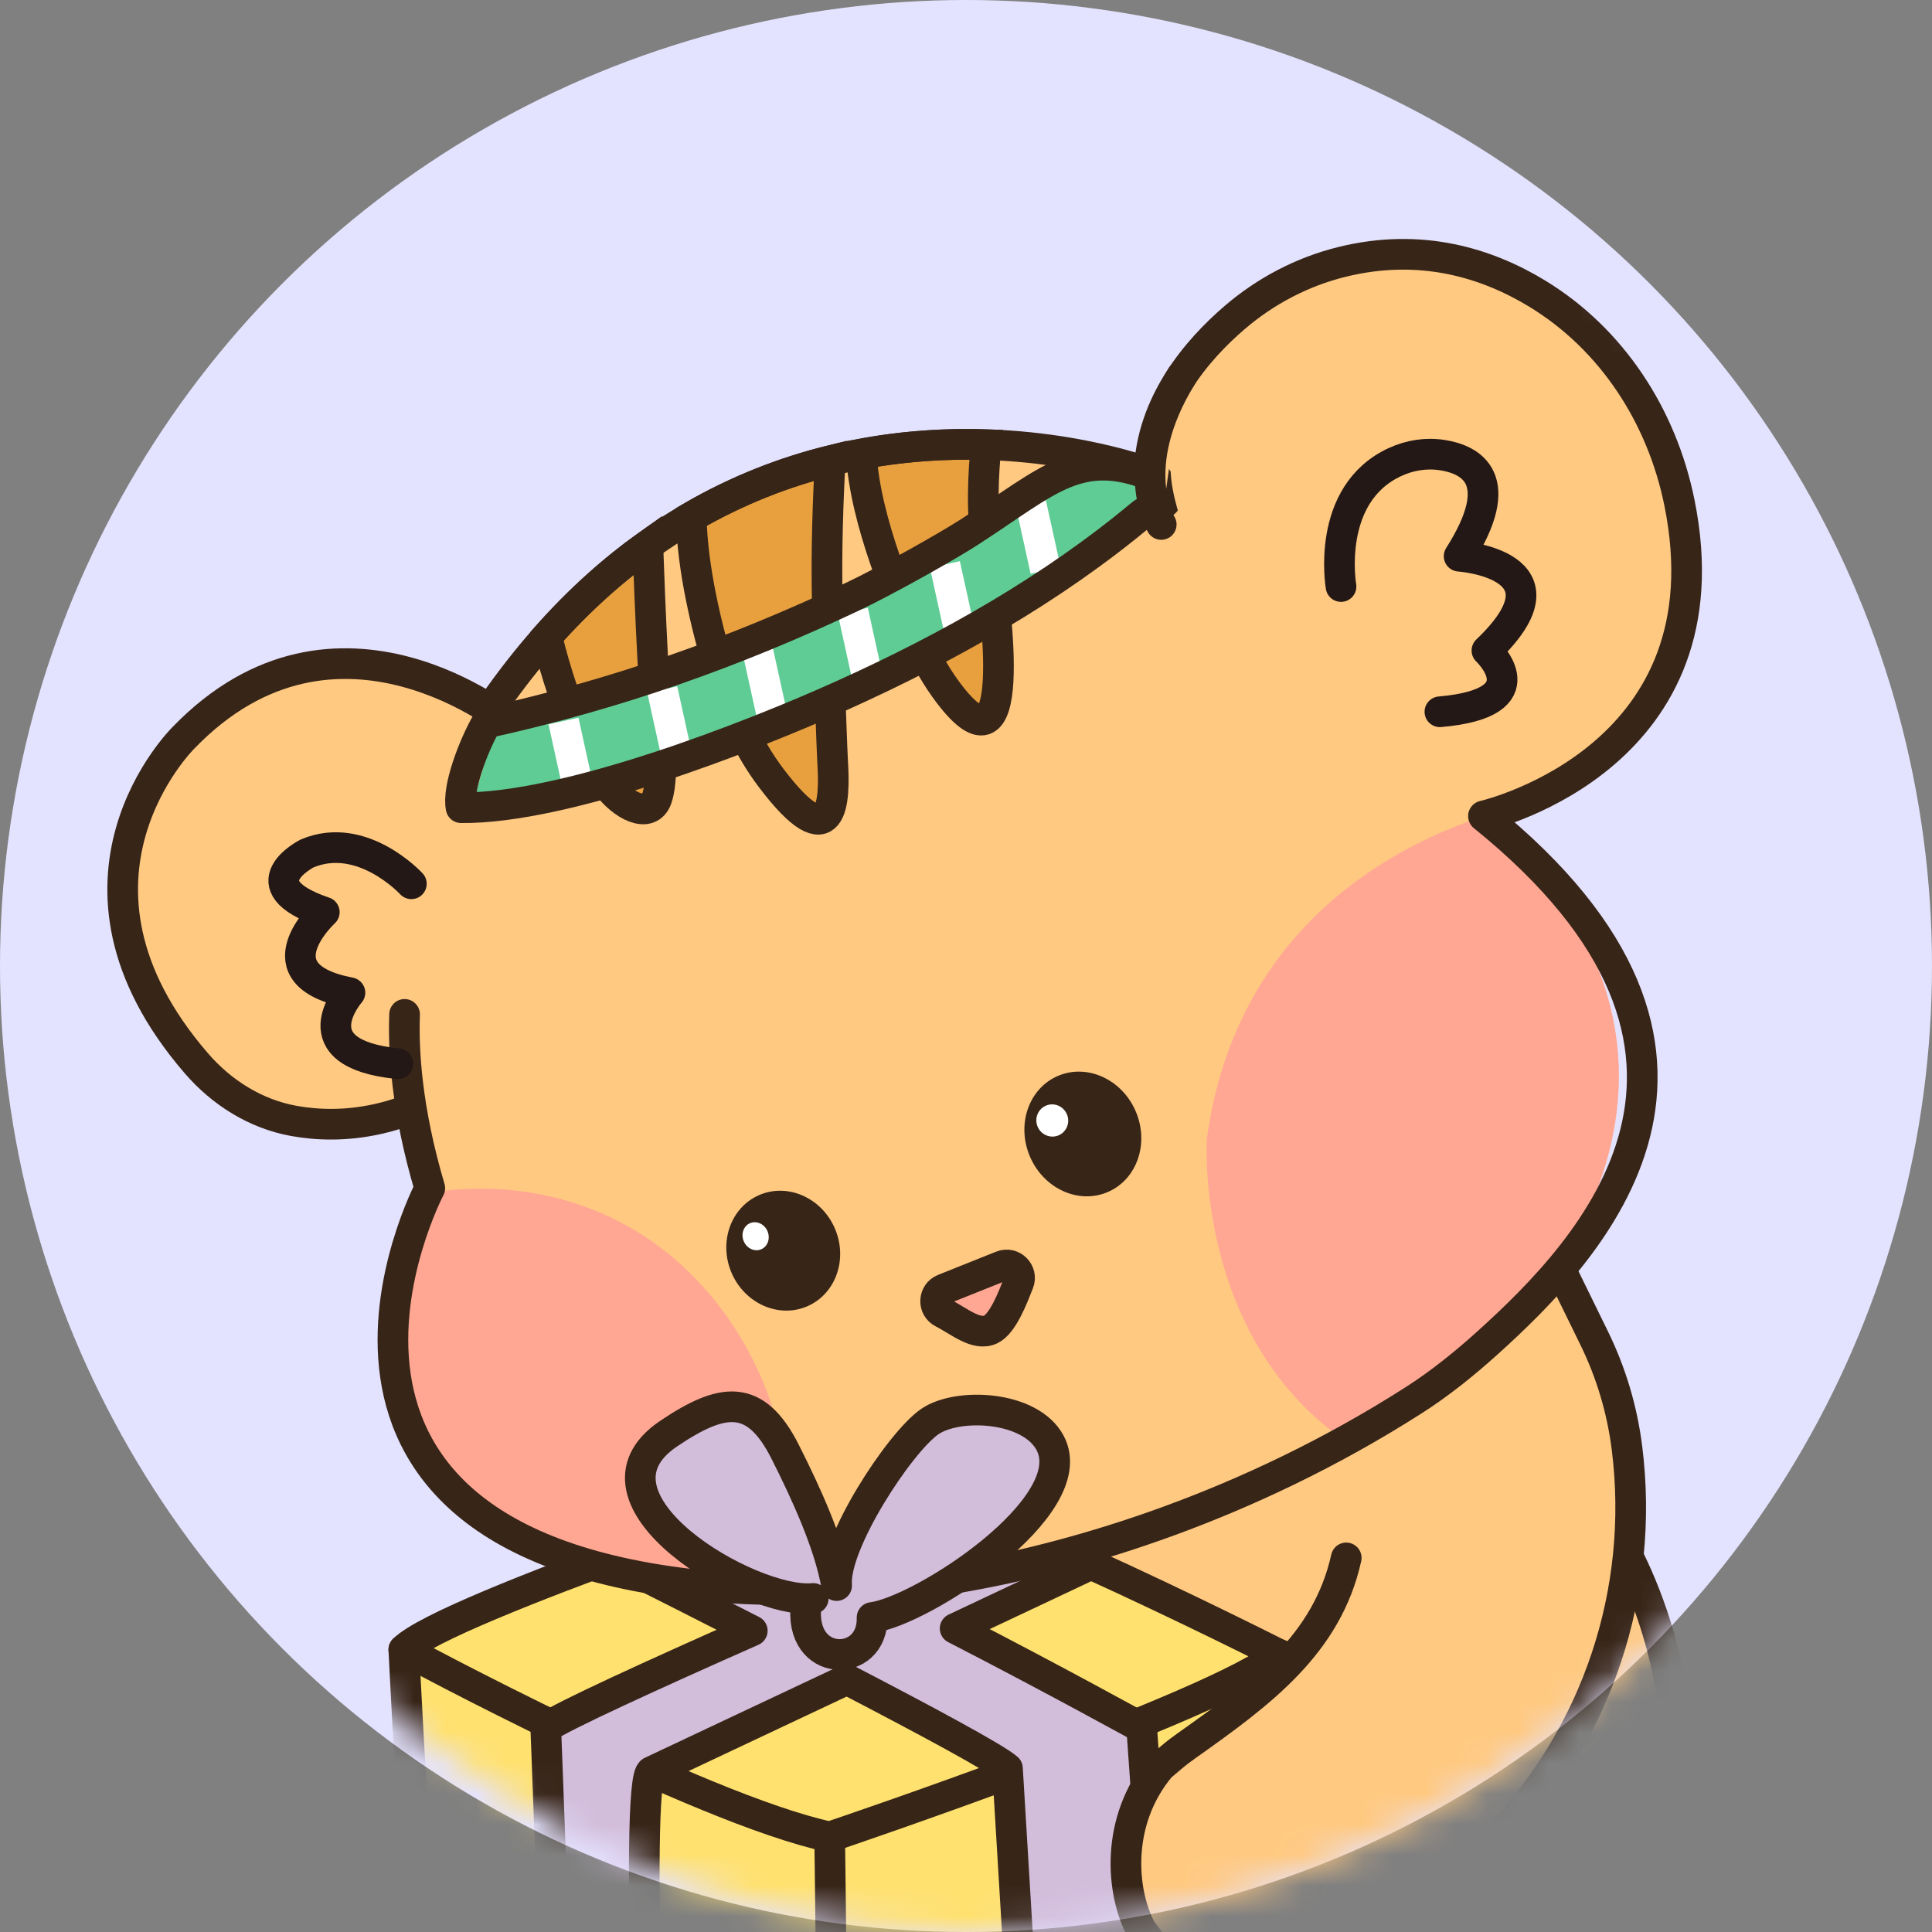
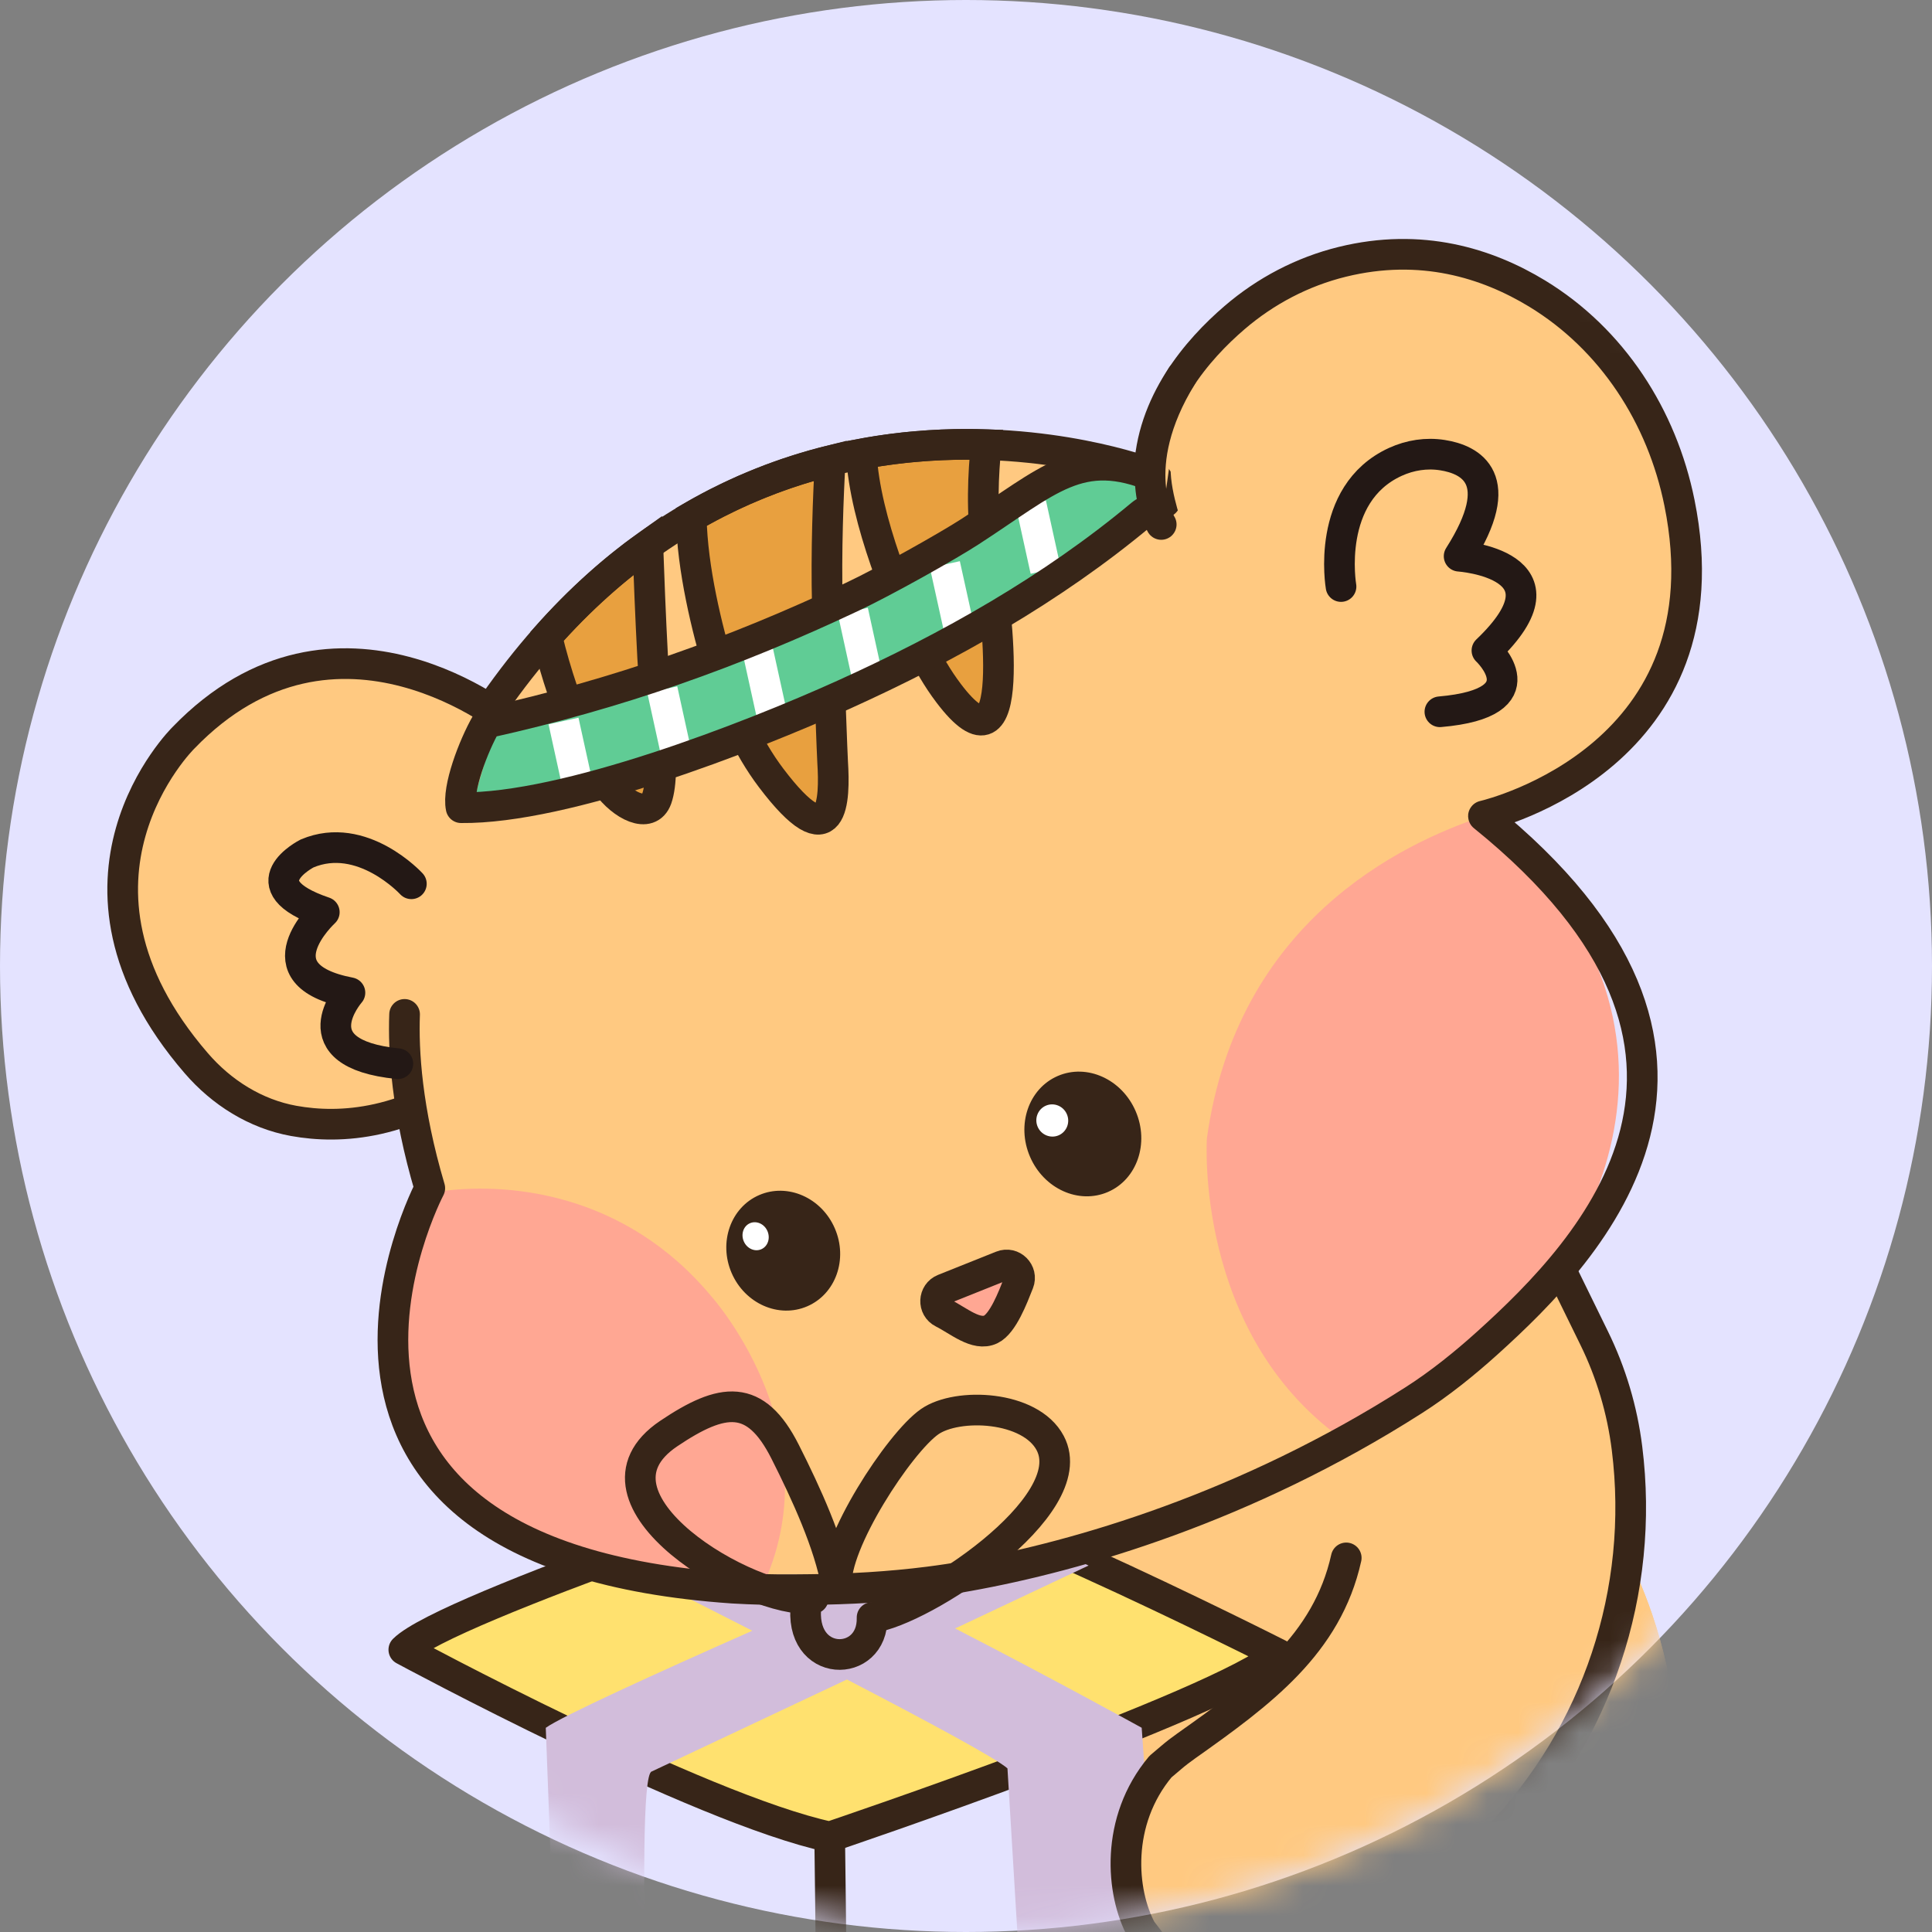
<svg xmlns="http://www.w3.org/2000/svg" width="63" height="63" viewBox="0 0 63 63" fill="none">
  <rect x="0" y="0" width="63" height="63" fill="#808080" stroke="none" />
  <circle cx="31.5" cy="31.5" r="31.5" fill="#E4E3FF" />
  <mask id="mask0_527_12790" style="mask-type:alpha" maskUnits="userSpaceOnUse" x="0" y="0" width="63" height="63">
    <rect width="63" height="63" rx="31.5" fill="#315DFF" />
  </mask>
  <g mask="url(#mask0_527_12790)">
</g>
  <mask id="mask1_527_12790" style="mask-type:alpha" maskUnits="userSpaceOnUse" x="0" y="0" width="63" height="63">
    <rect width="63" height="63" rx="31.5" fill="#315DFF" />
  </mask>
  <g mask="url(#mask1_527_12790)">
    <path d="M53.167 50.915C54.342 53.327 56.576 59.757 51.76 67.075H34.285V51.388L46.793 38.88L53.167 50.915Z" fill="#FFC981" />
    <path d="M47.723 40.642L53.166 50.915C54.34 53.327 56.575 59.757 51.759 67.075" fill="#FFC981" />
-     <path d="M47.723 40.642L53.166 50.915C54.34 53.327 56.575 59.757 51.759 67.075" stroke="#372518" stroke-miterlimit="10" stroke-linecap="round" stroke-linejoin="round" />
-     <path d="M13.168 53.795C13.168 53.795 13.932 69.207 14.387 69.971C14.387 69.971 24.002 75.772 26.75 75.772C26.75 75.772 41.246 69.971 42.926 67.53C42.926 67.53 42.468 53.949 41.706 53.949C40.942 53.949 13.168 53.795 13.168 53.795Z" fill="#FFE16F" stroke="#372518" stroke-linecap="round" stroke-linejoin="round" />
    <path d="M27.514 48.148C27.514 48.148 14.543 52.422 13.168 53.795C13.168 53.795 22.782 58.984 27.056 59.9C27.056 59.9 39.723 55.628 41.706 53.949C41.706 53.949 29.651 47.844 27.514 48.148Z" fill="#FFE16F" stroke="#372518" stroke-linecap="round" stroke-linejoin="round" />
    <path d="M37.229 56.34C37.229 56.34 34.359 54.755 31.146 53.102L35.497 51.05C35.497 51.05 32.952 49.828 32.444 49.727C32.444 49.727 30.558 50.537 28.136 51.592C25.655 50.386 23.439 49.423 22.679 49.423C22.679 49.423 20.035 50.542 19.527 50.645C19.527 50.645 21.833 51.798 24.531 53.176C21.346 54.586 18.302 55.974 17.797 56.342C17.797 56.342 18.305 69.567 18.305 72.011C18.305 72.011 20.645 73.637 21.357 73.637C21.357 73.637 20.645 57.868 21.254 57.765L27.617 54.766C30.194 56.104 32.476 57.331 32.852 57.665L33.767 72.823C33.767 72.823 37.734 71.296 38.245 70.686L37.229 56.34Z" fill="#D2BDDB" />
-     <path d="M37.229 56.34C37.229 56.34 34.359 54.755 31.146 53.102L35.497 51.05C35.497 51.05 32.952 49.828 32.444 49.727C32.444 49.727 30.558 50.537 28.136 51.592C25.655 50.386 23.439 49.423 22.679 49.423C22.679 49.423 20.035 50.542 19.527 50.645C19.527 50.645 21.833 51.798 24.531 53.176C21.346 54.586 18.302 55.974 17.797 56.342C17.797 56.342 18.305 69.567 18.305 72.011C18.305 72.011 20.645 73.637 21.357 73.637C21.357 73.637 20.645 57.868 21.254 57.765L27.617 54.766C30.194 56.104 32.476 57.331 32.852 57.665L33.767 72.823C33.767 72.823 37.734 71.296 38.245 70.686L37.229 56.34Z" stroke="#372518" stroke-linecap="round" stroke-linejoin="round" />
    <path d="M27.055 59.9C27.055 59.9 27.245 73.497 27.06 75.626" stroke="#372518" stroke-linecap="round" stroke-linejoin="round" />
-     <path d="M43.899 50.801C43.274 53.618 41.129 55.202 38.678 56.935C38.506 57.056 38.339 57.184 38.18 57.321L37.842 57.607C36.353 59.384 36.554 61.717 37.22 62.939L37.63 63.473C37.802 63.682 37.99 63.878 38.207 64.042C39.439 64.97 41.161 64.87 42.65 64.23L44.576 63.174C46.15 62.312 47.586 61.214 48.831 59.921C52.085 56.546 53.637 51.88 53.055 47.228C52.899 45.977 52.537 44.76 51.981 43.628L51.577 42.803L50.773 41.161" fill="#FFC981" />
+     <path d="M43.899 50.801C43.274 53.618 41.129 55.202 38.678 56.935C38.506 57.056 38.339 57.184 38.18 57.321L37.842 57.607C36.353 59.384 36.554 61.717 37.22 62.939L37.63 63.473C37.802 63.682 37.99 63.878 38.207 64.042C39.439 64.97 41.161 64.87 42.65 64.23C46.15 62.312 47.586 61.214 48.831 59.921C52.085 56.546 53.637 51.88 53.055 47.228C52.899 45.977 52.537 44.76 51.981 43.628L51.577 42.803L50.773 41.161" fill="#FFC981" />
    <path d="M43.899 50.801C43.274 53.618 41.129 55.202 38.678 56.935C38.506 57.056 38.339 57.184 38.18 57.321L37.842 57.607C36.353 59.384 36.554 61.717 37.22 62.939L37.63 63.473C37.802 63.682 37.99 63.878 38.207 64.042C39.439 64.97 41.161 64.87 42.65 64.23L44.576 63.174C46.15 62.312 47.586 61.214 48.831 59.921C52.085 56.546 53.637 51.88 53.055 47.228C52.899 45.977 52.537 44.76 51.981 43.628L51.577 42.803L50.773 41.161" stroke="#372518" stroke-miterlimit="10" stroke-linecap="round" stroke-linejoin="round" />
    <path d="M16.692 23.633C16.692 23.633 10.984 18.875 5.98 24.061C5.98 24.061 1.259 28.711 6.398 34.667C7.225 35.628 8.334 36.326 9.579 36.551C11.108 36.826 13.314 36.688 15.734 34.816C20.249 31.322 16.692 23.633 16.692 23.633Z" fill="#FFC981" stroke="#372518" stroke-miterlimit="10" />
    <path d="M22.898 42.446C20.057 39.029 15.958 39.068 13.681 39.423C13.871 38.997 14.014 38.746 14.014 38.746C12.683 34.276 13.347 31.708 13.347 31.708L15.9 23.247C16.524 22.326 17.169 21.501 17.83 20.755C18.113 21.956 18.566 23.22 18.888 23.969C19.132 24.532 19.425 25.074 19.785 25.574C20.282 26.262 21.166 26.727 21.412 26.042C21.75 25.098 21.343 22.622 21.279 21.451C21.208 20.112 21.152 18.727 21.121 17.774C21.591 17.438 22.065 17.134 22.538 16.859C22.57 18.557 23.051 20.501 23.459 21.858C23.834 23.109 24.355 24.328 25.144 25.37C27.191 28.074 27.225 26.077 27.148 24.852C27.138 24.664 27.04 22.31 26.974 19.747C26.929 17.991 27.006 16.15 27.066 15.029C27.408 14.944 27.746 14.87 28.082 14.809C28.196 16.994 29.404 19.795 30.008 21.067C30.264 21.609 30.563 22.128 30.925 22.607C33.211 25.632 32.528 20.073 32.184 17.957C31.986 16.743 32.057 15.42 32.153 14.505C35.308 14.606 37.477 15.434 37.477 15.434C37.532 13.154 39.048 11.405 40.257 10.369C41.272 9.496 42.473 8.866 43.774 8.546C46.165 7.956 48.194 8.501 49.778 9.379C52.524 10.9 54.301 13.675 54.833 16.767C56.229 24.847 48.366 26.619 48.366 26.619C48.654 26.767 48.929 26.918 49.194 27.069C46.483 27.965 42.063 30.494 41.087 37.534C41.087 37.534 39.881 42.774 43.719 46.9C36.715 50.169 33.311 51.058 30.632 51.28C30.381 51.301 25.279 51.343 25.024 51.349C26.998 46.493 22.898 42.446 22.898 42.446Z" fill="#FFC981" />
    <path d="M27.151 24.849C27.228 26.074 27.193 28.071 25.146 25.368C24.358 24.326 23.84 23.107 23.461 21.855C23.054 20.501 22.573 18.557 22.541 16.857C24.067 15.97 25.601 15.386 27.072 15.021C27.008 16.142 26.934 17.981 26.979 19.739C27.043 22.308 27.14 24.662 27.151 24.849Z" fill="#E8A03F" stroke="#372518" stroke-miterlimit="10" />
    <path d="M21.415 26.042C21.169 26.727 20.286 26.262 19.789 25.574C19.429 25.074 19.135 24.535 18.892 23.969C18.569 23.22 18.114 21.956 17.834 20.755C18.897 19.557 20.003 18.573 21.124 17.774C21.159 18.727 21.212 20.115 21.283 21.451C21.346 22.622 21.751 25.098 21.415 26.042Z" fill="#E8A03F" stroke="#372518" stroke-miterlimit="10" />
    <path d="M30.931 22.601C30.569 22.122 30.27 21.604 30.013 21.062C29.41 19.79 28.202 16.989 28.088 14.804C29.548 14.532 30.928 14.46 32.158 14.5C32.063 15.415 31.992 16.738 32.19 17.951C32.534 20.067 33.216 25.627 30.931 22.601Z" fill="#E8A03F" stroke="#372518" stroke-miterlimit="10" />
    <path d="M39.355 37.122C40.331 30.081 45.66 27.513 48.372 26.616C56.364 33.525 51.709 41.203 48.43 44.009C47.702 44.633 46.922 45.191 46.094 45.67C45.33 46.112 44.536 46.519 43.73 46.895C38.934 43.432 39.355 37.122 39.355 37.122Z" fill="#FFA793" />
    <path d="M14.2 38.87C16.475 38.516 20.352 38.852 23.193 42.269C23.193 42.269 26.999 46.493 25.034 51.343C24.685 51.352 24.335 51.349 23.986 51.33C9.789 50.513 13.084 41.367 14.2 38.87Z" fill="#FFA793" />
    <path d="M13.193 33.078C13.148 34.265 13.259 36.196 14.015 38.746C14.01 38.756 7.736 50.677 23.899 51.788C24.547 51.825 25.198 51.843 25.846 51.838L26.388 51.833C27.692 51.822 28.993 51.748 30.287 51.584C30.715 51.529 31.13 51.468 31.564 51.388C35.143 50.748 40.618 49.159 46.087 45.667C46.952 45.117 47.785 44.44 48.497 43.797C51.932 40.7 57.968 34.366 48.375 26.616C48.372 26.613 48.372 26.611 48.375 26.608C48.695 26.532 56.426 24.611 54.765 16.396C54.197 13.582 52.575 11.064 50.123 9.572C48.492 8.581 46.341 7.906 43.77 8.538C42.469 8.858 41.268 9.488 40.253 10.361C39.047 11.397 37.531 13.146 37.473 15.426C37.436 15.41 24.523 10.517 15.904 23.249" stroke="#372518" stroke-miterlimit="10" stroke-linecap="round" stroke-linejoin="round" />
    <path d="M43.729 19.126C43.729 19.126 43.205 16.111 45.501 15.061C45.983 14.841 46.514 14.759 47.035 14.841C47.953 14.984 49.191 15.606 47.58 18.137C47.58 18.137 51.439 18.399 48.487 21.213C48.487 21.213 50.312 22.919 46.953 23.21" stroke="#231815" stroke-miterlimit="10" stroke-linecap="round" stroke-linejoin="round" />
    <path d="M13.414 28.819C13.414 28.819 11.811 27.071 10.015 27.83C10.015 27.83 7.97 28.862 10.575 29.745C10.575 29.745 8.351 31.784 11.411 32.371C11.411 32.371 9.663 34.355 12.974 34.686" stroke="#231815" stroke-miterlimit="10" stroke-linecap="round" stroke-linejoin="round" />
    <path d="M26.323 42.597C27.253 42.196 27.656 41.058 27.223 40.057C26.791 39.055 25.686 38.568 24.757 38.969C23.828 39.37 23.425 40.508 23.857 41.51C24.29 42.511 25.394 42.998 26.323 42.597Z" fill="#372518" />
    <path d="M24.823 40.737C25.037 40.645 25.127 40.38 25.026 40.145C24.925 39.911 24.67 39.795 24.456 39.887C24.243 39.979 24.152 40.244 24.254 40.479C24.355 40.713 24.61 40.829 24.823 40.737Z" fill="white" />
    <path d="M36.127 38.869C37.078 38.459 37.483 37.279 37.032 36.234C36.581 35.189 35.444 34.675 34.493 35.086C33.542 35.496 33.137 36.676 33.588 37.721C34.039 38.766 35.176 39.28 36.127 38.869Z" fill="#372518" />
    <path d="M34.522 37.021C34.785 36.907 34.905 36.599 34.789 36.332C34.674 36.065 34.368 35.941 34.105 36.054C33.842 36.168 33.722 36.476 33.837 36.743C33.953 37.01 34.259 37.134 34.522 37.021Z" fill="white" />
    <path d="M37.836 15.955C36.205 15.516 35.276 15.365 33.758 16.391C33.168 16.791 32.528 17.259 31.806 17.727C31.052 18.216 28.981 19.375 27.968 19.851C24.062 21.694 20.295 23.022 16.085 23.956L16.026 23.982C15.963 24.659 15.328 25.968 15.5 26.595C18.904 26.632 24.591 24.44 27.68 23.046C31.452 21.34 35.625 18.896 38.699 16.145C38.622 15.979 38.016 16.002 37.836 15.955Z" fill="#60CC95" />
    <path d="M18.375 23.511L18.854 25.691" stroke="white" stroke-miterlimit="10" />
    <path d="M21.596 22.488L22.074 24.667" stroke="white" stroke-miterlimit="10" />
    <path d="M24.711 21.226L25.19 23.403" stroke="white" stroke-miterlimit="10" />
    <path d="M27.811 19.927L28.289 22.107" stroke="white" stroke-miterlimit="10" />
    <path d="M30.811 18.407L31.292 20.586" stroke="white" stroke-miterlimit="10" />
    <path d="M33.617 16.423L34.096 18.602" stroke="white" stroke-miterlimit="10" />
    <path d="M37.669 15.56C35.214 14.534 34.214 15.663 31.638 17.332C30.884 17.822 28.814 18.98 27.8 19.456C23.894 21.3 20.125 22.627 15.914 23.564L15.856 23.59C15.438 24.32 14.904 25.717 15.036 26.338C18.44 26.375 24.42 24.05 27.509 22.654C30.961 21.093 34.31 19.202 37.208 16.785C37.478 16.56 37.724 16.605 37.986 16.372C37.909 16.203 37.838 15.632 37.669 15.56Z" stroke="#372518" stroke-linecap="round" stroke-linejoin="round" />
    <path d="M37.866 17.102C37.866 17.102 36.7 15.248 38.541 12.257L37.866 17.102Z" fill="#FFC981" />
    <path d="M37.866 17.102C37.866 17.102 36.7 15.248 38.541 12.257" stroke="#372518" stroke-miterlimit="10" stroke-linecap="round" stroke-linejoin="round" />
    <path d="M38.529 17.023C38.529 17.023 38.05 15.717 38.201 14.931L39.696 14.767L40.029 16.484L39.476 17.301L38.529 17.023Z" fill="#FFC981" />
    <path d="M30.744 42.809C31.257 43.065 31.831 43.578 32.307 43.351C32.702 43.163 33.029 42.303 33.204 41.859L33.217 41.827C33.352 41.483 33.011 41.142 32.667 41.28L30.776 42.036C30.437 42.171 30.416 42.645 30.744 42.809Z" fill="#FFA793" stroke="#372518" stroke-miterlimit="10" stroke-linecap="round" stroke-linejoin="round" />
-     <path d="M26.519 52.124C24.47 52.322 18.63 48.884 21.806 46.747C23.56 45.567 24.631 45.416 25.602 47.339C26.289 48.699 27.046 50.354 27.281 51.703C27.167 50.354 29.328 47.043 30.317 46.358C31.219 45.731 33.597 45.831 34.245 47.056C35.34 49.124 30.045 52.547 28.437 52.745C28.479 54.417 26.019 54.425 26.289 52.298" fill="#D2BDDB" />
    <path d="M26.519 52.124C24.47 52.322 18.63 48.884 21.806 46.747C23.56 45.567 24.631 45.416 25.602 47.339C26.289 48.699 27.046 50.354 27.281 51.703C27.167 50.354 29.328 47.043 30.317 46.358C31.219 45.731 33.597 45.831 34.245 47.056C35.34 49.124 30.045 52.547 28.437 52.745C28.479 54.417 26.019 54.425 26.289 52.298" stroke="#372518" stroke-linecap="round" stroke-linejoin="round" />
  </g>
</svg>